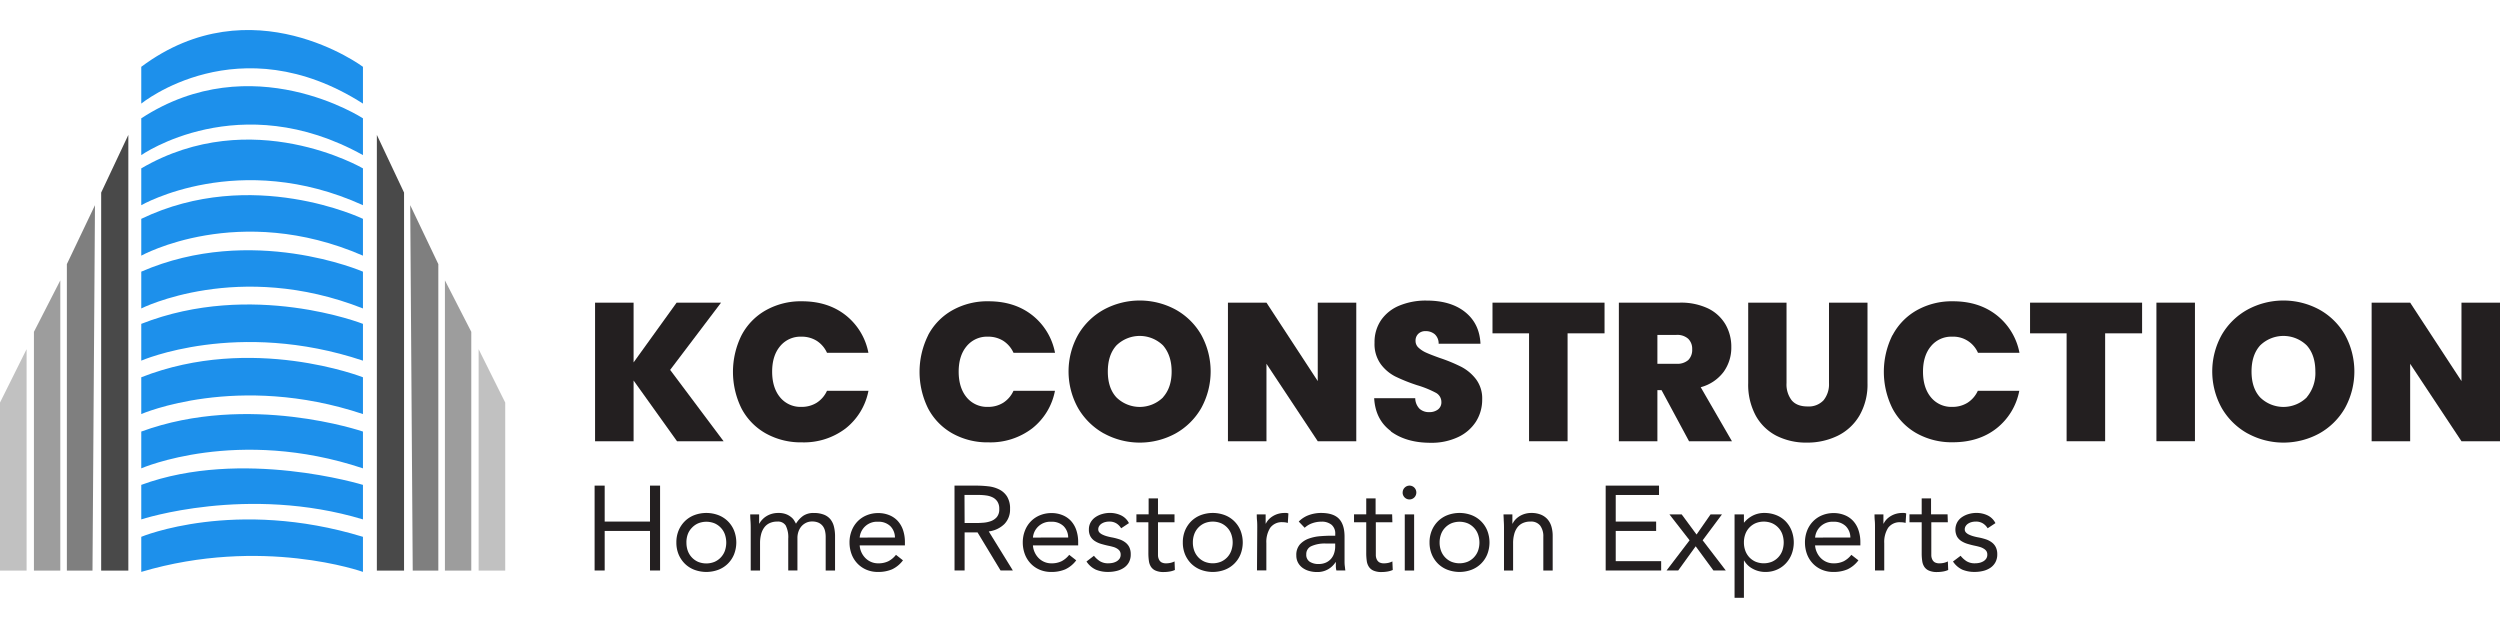
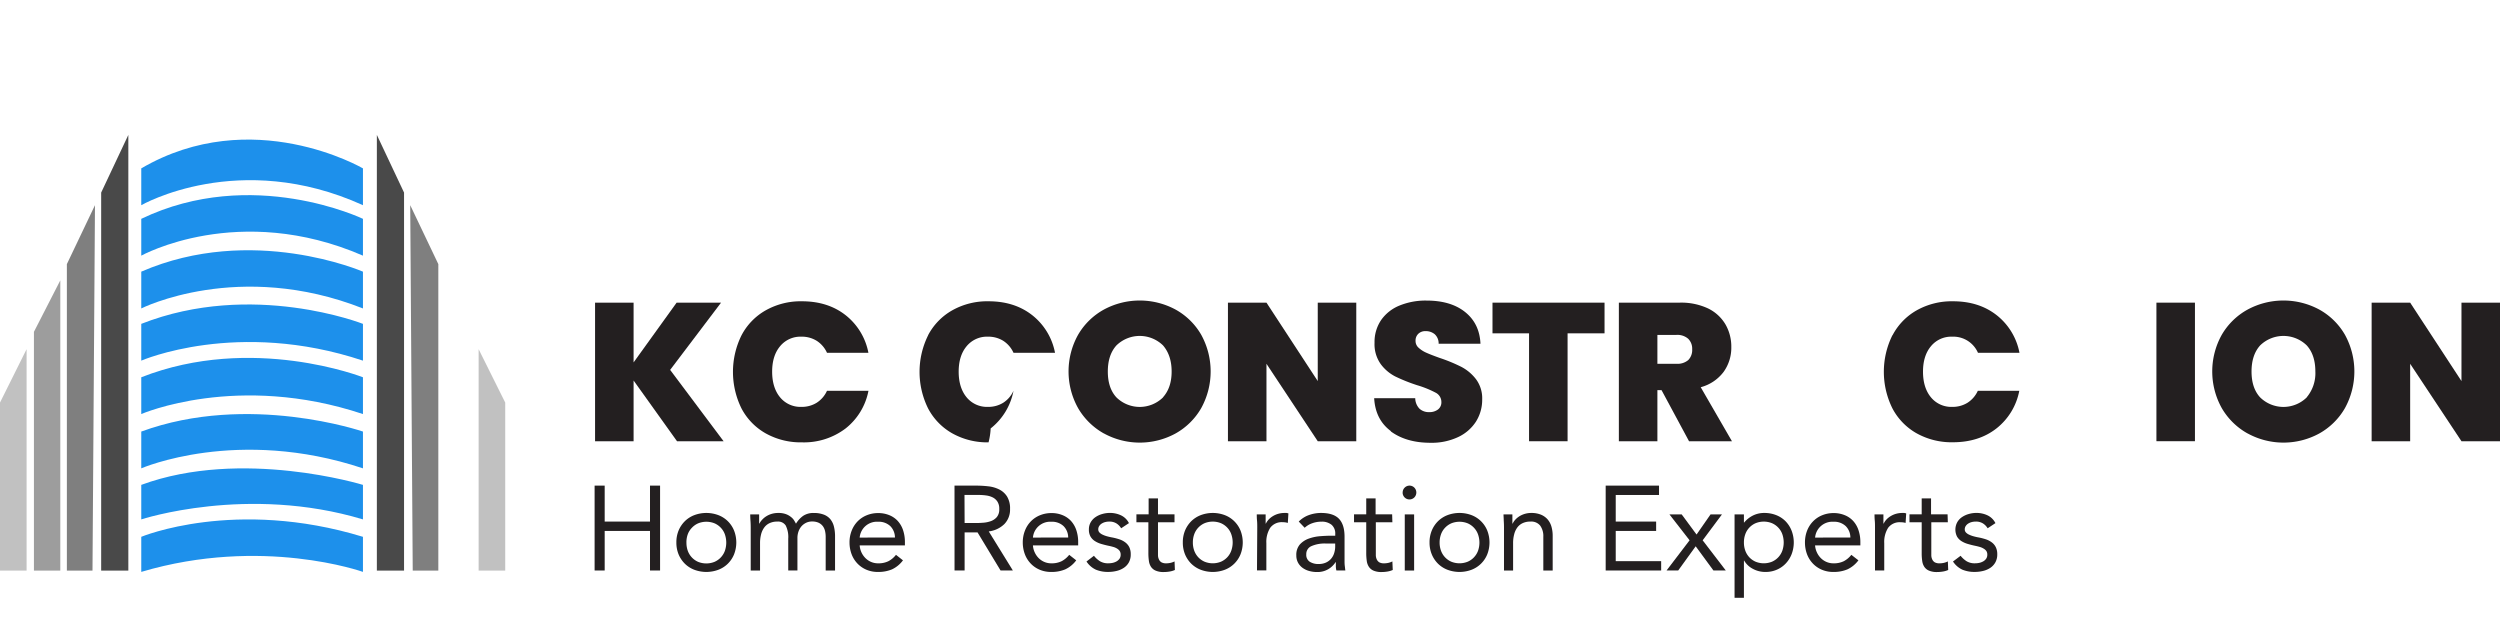
<svg xmlns="http://www.w3.org/2000/svg" id="Layer_1" data-name="Layer 1" viewBox="0 0 876 220">
  <defs>
    <style>.cls-1{fill:#231f20;}.cls-2{fill:#c1c1c1;}.cls-3{fill:#9d9d9d;}.cls-4{fill:#7f7f7f;}.cls-5{fill:#494949;}.cls-6{fill:#1d90eb;}</style>
  </defs>
  <title>KC Construction Logo Original</title>
  <polygon class="cls-1" points="237.23 154.61 222.01 133.33 222.01 154.61 208.51 154.61 208.51 106.05 222.01 106.05 222.01 126.99 237.09 106.05 252.66 106.05 234.82 129.61 253.55 154.61 237.23 154.61" />
  <path class="cls-1" d="M259.85,117.45a21.51,21.51,0,0,1,8.51-8.74A25,25,0,0,1,281,105.57q9.09,0,15.29,4.86a22,22,0,0,1,8,13.19H289.78a9.75,9.75,0,0,0-3.62-4.21,9.88,9.88,0,0,0-5.34-1.44,9.23,9.23,0,0,0-7.47,3.34c-1.86,2.22-2.79,5.2-2.79,8.92s.93,6.76,2.79,9a9.23,9.23,0,0,0,7.47,3.34,9.88,9.88,0,0,0,5.34-1.44,9.72,9.72,0,0,0,3.62-4.2h14.53a22.09,22.09,0,0,1-8,13.19A24.09,24.09,0,0,1,281,155a25.14,25.14,0,0,1-12.67-3.13,21.53,21.53,0,0,1-8.51-8.75,28.94,28.94,0,0,1,0-25.62" />
-   <path class="cls-1" d="M325.21,117.45a21.51,21.51,0,0,1,8.51-8.74,25,25,0,0,1,12.67-3.14q9.09,0,15.29,4.86a22,22,0,0,1,8,13.19H355.13a9.73,9.73,0,0,0-3.61-4.21,9.88,9.88,0,0,0-5.34-1.44,9.23,9.23,0,0,0-7.47,3.34c-1.86,2.22-2.79,5.2-2.79,8.92s.93,6.76,2.79,9a9.23,9.23,0,0,0,7.47,3.34,9.88,9.88,0,0,0,5.34-1.44,9.7,9.7,0,0,0,3.61-4.2h14.53a22,22,0,0,1-8,13.19A24.09,24.09,0,0,1,346.39,155a25.14,25.14,0,0,1-12.67-3.13,21.53,21.53,0,0,1-8.51-8.75,28.85,28.85,0,0,1,0-25.62" />
+   <path class="cls-1" d="M325.21,117.45a21.51,21.51,0,0,1,8.51-8.74,25,25,0,0,1,12.67-3.14q9.09,0,15.29,4.86a22,22,0,0,1,8,13.19H355.13a9.73,9.73,0,0,0-3.61-4.21,9.88,9.88,0,0,0-5.34-1.44,9.23,9.23,0,0,0-7.47,3.34c-1.86,2.22-2.79,5.2-2.79,8.92s.93,6.76,2.79,9a9.23,9.23,0,0,0,7.47,3.34,9.88,9.88,0,0,0,5.34-1.44,9.7,9.7,0,0,0,3.61-4.2a22,22,0,0,1-8,13.19A24.09,24.09,0,0,1,346.39,155a25.14,25.14,0,0,1-12.67-3.13,21.53,21.53,0,0,1-8.51-8.75,28.85,28.85,0,0,1,0-25.62" />
  <path class="cls-1" d="M386.81,151.89a23.91,23.91,0,0,1-9.05-8.89,26.37,26.37,0,0,1,0-25.69,23.64,23.64,0,0,1,9.05-8.84,26.43,26.43,0,0,1,25.1,0,23.51,23.51,0,0,1,9,8.84,26.65,26.65,0,0,1,0,25.69,23.65,23.65,0,0,1-9,8.89,26.15,26.15,0,0,1-25.07,0m20.7-12.71q3-3.37,3-9t-3-9.13a11.69,11.69,0,0,0-16.36,0q-3,3.34-3,9.13t3,9.05a11.65,11.65,0,0,0,16.36,0" />
  <polygon class="cls-1" points="475.24 154.61 461.74 154.61 443.77 127.47 443.77 154.61 430.27 154.61 430.27 106.05 443.77 106.05 461.74 133.53 461.74 106.05 475.24 106.05 475.24 154.61" />
  <path class="cls-1" d="M487.36,151.06c-3.63-2.69-5.57-6.53-5.85-11.53H495.9a5.39,5.39,0,0,0,1.52,3.71,4.82,4.82,0,0,0,3.37,1.17,4.89,4.89,0,0,0,3.07-.92,3.1,3.1,0,0,0,1.2-2.59,3.64,3.64,0,0,0-2-3.3,35.09,35.09,0,0,0-6.48-2.62,59.37,59.37,0,0,1-7.68-3.07,14.62,14.62,0,0,1-5.09-4.33,12,12,0,0,1-2.17-7.48,13.63,13.63,0,0,1,2.34-8,14.49,14.49,0,0,1,6.47-5.06,24.15,24.15,0,0,1,9.37-1.72c5.65,0,10.16,1.31,13.53,4s5.18,6.35,5.41,11.12H504.1a4.36,4.36,0,0,0-1.35-3.31,4.83,4.83,0,0,0-3.27-1.1,3.46,3.46,0,0,0-2.47.9,3.26,3.26,0,0,0-1,2.54,3.13,3.13,0,0,0,1.07,2.38,9.55,9.55,0,0,0,2.65,1.72c1.05.48,2.62,1.09,4.68,1.83a56.56,56.56,0,0,1,7.61,3.13,15.54,15.54,0,0,1,5.17,4.34,11.19,11.19,0,0,1,2.17,7.06,14.33,14.33,0,0,1-2.17,7.78,14.9,14.9,0,0,1-6.27,5.44,21.71,21.71,0,0,1-9.67,2q-8.47,0-13.92-4" />
  <polygon class="cls-1" points="562.23 106.05 562.23 116.8 549.28 116.8 549.28 154.61 535.78 154.61 535.78 116.8 522.97 116.8 522.97 106.05 562.23 106.05" />
  <path class="cls-1" d="M591.84,154.61,582.2,136.7h-1.45v17.91h-13.5V106.05h21.28a22.06,22.06,0,0,1,9.92,2,14.31,14.31,0,0,1,6.13,5.58,15.52,15.52,0,0,1,2.07,8,14.48,14.48,0,0,1-2.72,8.71,14.77,14.77,0,0,1-8,5.34l10.95,18.94Zm-11.09-27.14h6.68a5.78,5.78,0,0,0,4.14-1.31,5,5,0,0,0,1.37-3.78,4.87,4.87,0,0,0-1.41-3.69,5.77,5.77,0,0,0-4.1-1.34h-6.68Z" />
-   <path class="cls-1" d="M626,106.05v28.17a9.08,9.08,0,0,0,1.82,6.06q1.83,2.15,5.55,2.14a7.06,7.06,0,0,0,5.61-2.17,8.9,8.9,0,0,0,1.9-6V106.05h13.49v28.17a21.74,21.74,0,0,1-2.82,11.4,18.08,18.08,0,0,1-7.68,7.1,24.24,24.24,0,0,1-10.77,2.37,23,23,0,0,1-10.58-2.37,17.33,17.33,0,0,1-7.3-7.07,22.84,22.84,0,0,1-2.65-11.43V106.05Z" />
  <path class="cls-1" d="M663.16,117.45a21.48,21.48,0,0,1,8.5-8.74,25.07,25.07,0,0,1,12.67-3.14q9.09,0,15.29,4.86a21.94,21.94,0,0,1,8,13.19H693.08a9.42,9.42,0,0,0-9-5.65,9.21,9.21,0,0,0-7.47,3.34c-1.86,2.22-2.79,5.2-2.79,8.92s.93,6.76,2.79,9a9.21,9.21,0,0,0,7.47,3.34,9.85,9.85,0,0,0,5.33-1.44,9.72,9.72,0,0,0,3.62-4.2h14.53a22,22,0,0,1-8,13.19q-6.2,4.85-15.29,4.85a25.17,25.17,0,0,1-12.67-3.13,21.51,21.51,0,0,1-8.5-8.75,28.85,28.85,0,0,1,0-25.62" />
-   <polygon class="cls-1" points="750.59 106.05 750.59 116.8 737.64 116.8 737.64 154.61 724.14 154.61 724.14 116.8 711.33 116.8 711.33 106.05 750.59 106.05" />
  <rect class="cls-1" x="755.61" y="106.05" width="13.5" height="48.55" />
  <path class="cls-1" d="M787.57,151.89a23.87,23.87,0,0,1-9.06-8.89,26.37,26.37,0,0,1,0-25.69,23.6,23.6,0,0,1,9.06-8.84,26.43,26.43,0,0,1,25.1,0,23.42,23.42,0,0,1,9,8.84,26.65,26.65,0,0,1,0,25.69,23.62,23.62,0,0,1-9,8.89,26.15,26.15,0,0,1-25.07,0m20.7-12.71a13.13,13.13,0,0,0,3-9q0-5.79-3-9.13a11.69,11.69,0,0,0-16.36,0q-3,3.34-3,9.13t3,9.05a11.65,11.65,0,0,0,16.36,0" />
  <polygon class="cls-1" points="876 154.61 862.5 154.61 844.52 127.47 844.52 154.61 831.02 154.61 831.02 106.05 844.52 106.05 862.5 133.53 862.5 106.05 876 106.05 876 154.61" />
  <polygon class="cls-1" points="208.35 170.16 211.88 170.16 211.88 182.76 227.76 182.76 227.76 170.16 231.29 170.16 231.29 199.9 227.76 199.9 227.76 186.04 211.88 186.04 211.88 199.9 208.35 199.9 208.35 170.16" />
  <path class="cls-1" d="M237,190.07a10.76,10.76,0,0,1,.79-4.2,10.12,10.12,0,0,1,2.19-3.25,9.6,9.6,0,0,1,3.32-2.12,12,12,0,0,1,8.4,0,9.6,9.6,0,0,1,3.32,2.12,9.78,9.78,0,0,1,2.18,3.25,11.45,11.45,0,0,1,0,8.41,9.78,9.78,0,0,1-2.18,3.25,9.6,9.6,0,0,1-3.32,2.12,12,12,0,0,1-8.4,0,9.6,9.6,0,0,1-3.32-2.12,10.12,10.12,0,0,1-2.19-3.25,10.78,10.78,0,0,1-.79-4.21m3.53,0A8.37,8.37,0,0,0,241,193a6.7,6.7,0,0,0,3.61,3.87,7.69,7.69,0,0,0,5.76,0A6.7,6.7,0,0,0,254,193a8.85,8.85,0,0,0,0-5.75,6.48,6.48,0,0,0-1.41-2.31,6.67,6.67,0,0,0-2.2-1.56,7.69,7.69,0,0,0-5.76,0,6.67,6.67,0,0,0-2.2,1.56A6.48,6.48,0,0,0,241,187.2a8.35,8.35,0,0,0-.48,2.87" />
  <path class="cls-1" d="M263.05,184.91q0-1.35-.09-2.52c-.06-.79-.08-1.5-.08-2.15H266c0,.53,0,1.07,0,1.6s0,1.08,0,1.64h.08a6,6,0,0,1,1-1.39,6.92,6.92,0,0,1,1.45-1.2,7.75,7.75,0,0,1,1.89-.84,8.19,8.19,0,0,1,2.27-.31,7.57,7.57,0,0,1,2.66.4,6.07,6.07,0,0,1,1.79,1,4.68,4.68,0,0,1,1.12,1.21c.26.44.48.82.65,1.16a9,9,0,0,1,2.52-2.76,6.42,6.42,0,0,1,3.7-1,9.54,9.54,0,0,1,3.52.57,5.55,5.55,0,0,1,2.32,1.63,6.61,6.61,0,0,1,1.25,2.61,13.91,13.91,0,0,1,.38,3.43v11.93h-3.28V188.14a9.21,9.21,0,0,0-.21-2,4.65,4.65,0,0,0-.75-1.73,4.13,4.13,0,0,0-1.47-1.22,5.39,5.39,0,0,0-2.36-.46,4.74,4.74,0,0,0-2,.42,5.19,5.19,0,0,0-1.62,1.18,5.63,5.63,0,0,0-1.09,1.83,6.85,6.85,0,0,0-.4,2.37v11.35H276.2V188.77a9,9,0,0,0-.89-4.64,3.17,3.17,0,0,0-2.89-1.37,6.32,6.32,0,0,0-2.76.55,4.79,4.79,0,0,0-1.89,1.56,6.91,6.91,0,0,0-1.09,2.39,12.2,12.2,0,0,0-.36,3.07v9.58h-3.27Z" />
  <path class="cls-1" d="M316.4,196.34a10.15,10.15,0,0,1-3.86,3.17,12.35,12.35,0,0,1-4.88.9,10.1,10.1,0,0,1-4.16-.82,9.44,9.44,0,0,1-3.13-2.21,9.63,9.63,0,0,1-2-3.27,11.71,11.71,0,0,1-.7-4,11.09,11.09,0,0,1,.76-4.17,9.67,9.67,0,0,1,2.1-3.28,9.43,9.43,0,0,1,3.19-2.12,10.46,10.46,0,0,1,4-.76,10.09,10.09,0,0,1,3.78.69,8.22,8.22,0,0,1,3,2,9,9,0,0,1,1.91,3.23,13.07,13.07,0,0,1,.67,4.35v1.05H301.23a7,7,0,0,0,.61,2.42,6.94,6.94,0,0,0,1.37,2,6.34,6.34,0,0,0,2,1.37,6.17,6.17,0,0,0,2.48.5,7.94,7.94,0,0,0,3.62-.75,8.24,8.24,0,0,0,2.64-2.23Zm-2.81-8a5.67,5.67,0,0,0-1.64-4,5.9,5.9,0,0,0-4.29-1.52,6.07,6.07,0,0,0-6.43,5.55Z" />
  <path class="cls-1" d="M334.46,170.16h7.61a37.76,37.76,0,0,1,4.26.25,11.16,11.16,0,0,1,3.8,1.1,6.85,6.85,0,0,1,2.73,2.45,7.9,7.9,0,0,1,1.06,4.39,7.21,7.21,0,0,1-2,5.29,9.46,9.46,0,0,1-5.46,2.57l8.45,13.69H350.6l-8.07-13.35H338V199.9h-3.53ZM338,183.27h3.15c1,0,2,0,3.05-.09a10.23,10.23,0,0,0,2.9-.54,5,5,0,0,0,2.18-1.45,4.16,4.16,0,0,0,.86-2.84,4.54,4.54,0,0,0-.63-2.56,4.23,4.23,0,0,0-1.65-1.49,7.07,7.07,0,0,0-2.31-.69,18.68,18.68,0,0,0-2.59-.18h-5Z" />
  <path class="cls-1" d="M377.11,196.34a10.1,10.1,0,0,1-3.87,3.17,12.27,12.27,0,0,1-4.87.9,10.1,10.1,0,0,1-4.16-.82,9.34,9.34,0,0,1-3.13-2.21,9.63,9.63,0,0,1-2-3.27,11.71,11.71,0,0,1-.7-4,11.09,11.09,0,0,1,.76-4.17,9.52,9.52,0,0,1,2.1-3.28,9.33,9.33,0,0,1,3.19-2.12,10.44,10.44,0,0,1,4-.76,10,10,0,0,1,3.78.69,8.25,8.25,0,0,1,3,2,9,9,0,0,1,1.91,3.23,13.07,13.07,0,0,1,.67,4.35v1.05H361.94a6.8,6.8,0,0,0,.61,2.42,6.92,6.92,0,0,0,1.36,2,6.27,6.27,0,0,0,2,1.37,6.14,6.14,0,0,0,2.48.5,7.87,7.87,0,0,0,3.61-.75,8.27,8.27,0,0,0,2.65-2.23Zm-2.82-8a5.62,5.62,0,0,0-1.63-4,5.9,5.9,0,0,0-4.29-1.52,6.07,6.07,0,0,0-6.43,5.55Z" />
  <path class="cls-1" d="M383.32,194.74a8.35,8.35,0,0,0,2.13,1.93,5.42,5.42,0,0,0,2.92.71,7.37,7.37,0,0,0,1.53-.16,4.88,4.88,0,0,0,1.41-.55,3.37,3.37,0,0,0,1-.94,2.46,2.46,0,0,0,.37-1.37,2.3,2.3,0,0,0-.35-1.31,3.13,3.13,0,0,0-.95-.85,5.25,5.25,0,0,0-1.34-.57c-.51-.14-1-.27-1.56-.38-.92-.19-1.81-.42-2.65-.67a8.54,8.54,0,0,1-2.2-1,4.63,4.63,0,0,1-1.51-1.57,4.84,4.84,0,0,1-.57-2.48,4.91,4.91,0,0,1,.63-2.52,5.49,5.49,0,0,1,1.68-1.81,8.09,8.09,0,0,1,2.36-1.09,9.59,9.59,0,0,1,2.68-.38,9,9,0,0,1,3.89.84,6,6,0,0,1,2.79,2.73l-2.73,1.81a5.12,5.12,0,0,0-1.66-1.71,4.62,4.62,0,0,0-2.5-.64,5.8,5.8,0,0,0-1.36.16,4.2,4.2,0,0,0-1.24.51,2.74,2.74,0,0,0-.9.86,2,2,0,0,0-.36,1.2,1.55,1.55,0,0,0,.4,1.07,3.46,3.46,0,0,0,1.09.77,9.13,9.13,0,0,0,1.59.59,18.4,18.4,0,0,0,1.88.42,20.26,20.26,0,0,1,2.47.65,7,7,0,0,1,2.06,1.08,4.7,4.7,0,0,1,1.39,1.67,5.62,5.62,0,0,1,.5,2.48,5.68,5.68,0,0,1-.67,2.86,5.47,5.47,0,0,1-1.79,1.91,7.71,7.71,0,0,1-2.52,1.07,12,12,0,0,1-2.87.34,11,11,0,0,1-4.35-.78,7.88,7.88,0,0,1-3.3-2.87Z" />
  <path class="cls-1" d="M411.55,183h-5.79v9.83c0,.64,0,1.23,0,1.78a3.46,3.46,0,0,0,.34,1.43,2.22,2.22,0,0,0,.88,1,3.34,3.34,0,0,0,1.68.35,6.89,6.89,0,0,0,1.47-.16,6.4,6.4,0,0,0,1.43-.51l.12,3a7.43,7.43,0,0,1-1.87.55,12.25,12.25,0,0,1-2,.17,6.85,6.85,0,0,1-2.81-.47,3.71,3.71,0,0,1-1.65-1.3,4.86,4.86,0,0,1-.77-2.08,19,19,0,0,1-.19-2.75V183H398.2v-2.78h4.28v-5.59h3.28v5.59h5.79Z" />
  <path class="cls-1" d="M414.46,190.07a10.76,10.76,0,0,1,.79-4.2,10.09,10.09,0,0,1,2.18-3.25,9.79,9.79,0,0,1,3.32-2.12,12,12,0,0,1,8.41,0,9.65,9.65,0,0,1,3.31,2.12,9.81,9.81,0,0,1,2.19,3.25,11.45,11.45,0,0,1,0,8.41,9.81,9.81,0,0,1-2.19,3.25,9.65,9.65,0,0,1-3.31,2.12,12,12,0,0,1-8.41,0,9.79,9.79,0,0,1-3.32-2.12,10.09,10.09,0,0,1-2.18-3.25,10.78,10.78,0,0,1-.79-4.21m3.52,0a8.37,8.37,0,0,0,.48,2.88,6.81,6.81,0,0,0,1.41,2.31,6.71,6.71,0,0,0,2.21,1.56,7.66,7.66,0,0,0,5.75,0,6.71,6.71,0,0,0,2.21-1.56,6.63,6.63,0,0,0,1.4-2.31,8.68,8.68,0,0,0,0-5.75,6.45,6.45,0,0,0-1.4-2.31,6.71,6.71,0,0,0-2.21-1.56,7.66,7.66,0,0,0-5.75,0,6.71,6.71,0,0,0-2.21,1.56,6.62,6.62,0,0,0-1.41,2.31,8.35,8.35,0,0,0-.48,2.87" />
  <path class="cls-1" d="M440.54,184.91c0-.9,0-1.74-.08-2.52s-.09-1.5-.09-2.15h3.11c0,.53,0,1.07,0,1.6s0,1.08,0,1.64h.08a5.68,5.68,0,0,1,.94-1.39,7,7,0,0,1,1.46-1.2,7.75,7.75,0,0,1,1.89-.84,8.12,8.12,0,0,1,2.26-.31,5.17,5.17,0,0,1,.68,0,2.87,2.87,0,0,1,.67.17l-.21,3.32a6.06,6.06,0,0,0-1.77-.25,5,5,0,0,0-4.39,1.95,9.22,9.22,0,0,0-1.36,5.36v9.58h-3.28Z" />
  <path class="cls-1" d="M455.08,182.76a9.4,9.4,0,0,1,3.59-2.29,12.53,12.53,0,0,1,4.22-.73c2.92,0,5,.69,6.3,2.06s1.94,3.46,1.94,6.26v8.44c0,.56,0,1.14.08,1.75s.12,1.15.21,1.65h-3.15a6.65,6.65,0,0,1-.19-1.49c0-.54,0-1,0-1.45H468a7.57,7.57,0,0,1-2.58,2.48,7.38,7.38,0,0,1-3.88,1,10,10,0,0,1-2.84-.38,7.08,7.08,0,0,1-2.31-1.11,5.46,5.46,0,0,1-1.58-1.83,5.26,5.26,0,0,1-.58-2.52,5.54,5.54,0,0,1,1.25-3.83,7.73,7.73,0,0,1,3.13-2.05,15.34,15.34,0,0,1,4-.84c1.44-.11,2.76-.17,4-.17h1.26v-.59a4,4,0,0,0-1.28-3.23,5.39,5.39,0,0,0-3.59-1.1,9.57,9.57,0,0,0-3.13.53,7.51,7.51,0,0,0-2.71,1.61Zm9.49,7.69a11.57,11.57,0,0,0-5,.89,3,3,0,0,0-1.85,2.89,2.86,2.86,0,0,0,1.25,2.63,5.65,5.65,0,0,0,3.08.77,6.06,6.06,0,0,0,2.5-.48,5.25,5.25,0,0,0,1.79-1.28,5.52,5.52,0,0,0,1.09-1.87,7.75,7.75,0,0,0,.42-2.29v-1.26Z" />
  <path class="cls-1" d="M487.89,183h-5.8v9.83c0,.64,0,1.23,0,1.78a3.63,3.63,0,0,0,.34,1.43,2.35,2.35,0,0,0,.88,1,3.35,3.35,0,0,0,1.69.35,6.8,6.8,0,0,0,1.46-.16,6.23,6.23,0,0,0,1.43-.51l.13,3a7.69,7.69,0,0,1-1.87.55,12.47,12.47,0,0,1-2,.17,6.88,6.88,0,0,1-2.81-.47,3.69,3.69,0,0,1-1.64-1.3,4.86,4.86,0,0,1-.78-2.08,19,19,0,0,1-.19-2.75V183h-4.28v-2.78h4.28v-5.59h3.28v5.59h5.8Z" />
  <path class="cls-1" d="M491.5,172.55a2.31,2.31,0,0,1,.69-1.67,2.38,2.38,0,0,1,3.41,0,2.46,2.46,0,0,1,0,3.4,2.4,2.4,0,0,1-4.12-1.73m.75,7.69h3.28v19.67h-3.28Z" />
  <path class="cls-1" d="M500.91,190.07a10.77,10.77,0,0,1,.8-4.2,9.93,9.93,0,0,1,2.18-3.25,9.69,9.69,0,0,1,3.32-2.12,12,12,0,0,1,8.41,0,9.65,9.65,0,0,1,3.31,2.12,9.81,9.81,0,0,1,2.19,3.25,11.45,11.45,0,0,1,0,8.41,9.81,9.81,0,0,1-2.19,3.25,9.65,9.65,0,0,1-3.31,2.12,12,12,0,0,1-8.41,0,9.69,9.69,0,0,1-3.32-2.12,9.93,9.93,0,0,1-2.18-3.25,10.78,10.78,0,0,1-.8-4.21m3.53,0a8.37,8.37,0,0,0,.48,2.88,6.66,6.66,0,0,0,1.41,2.31,6.78,6.78,0,0,0,2.2,1.56,7.69,7.69,0,0,0,5.76,0A6.7,6.7,0,0,0,517.9,193a8.68,8.68,0,0,0,0-5.75,6.48,6.48,0,0,0-1.41-2.31,6.67,6.67,0,0,0-2.2-1.56,7.69,7.69,0,0,0-5.76,0,6.78,6.78,0,0,0-2.2,1.56,6.48,6.48,0,0,0-1.41,2.31,8.35,8.35,0,0,0-.48,2.87" />
  <path class="cls-1" d="M527,184.91q0-1.35-.09-2.52c0-.79-.08-1.5-.08-2.15h3.11c0,.53,0,1.07,0,1.6s0,1.08,0,1.64h.09a5.68,5.68,0,0,1,.94-1.39,7.18,7.18,0,0,1,1.45-1.2,7.82,7.82,0,0,1,1.9-.84,8.12,8.12,0,0,1,2.26-.31,8.67,8.67,0,0,1,3.34.59,6.27,6.27,0,0,1,2.33,1.63,6.74,6.74,0,0,1,1.37,2.55,11.56,11.56,0,0,1,.44,3.25v12.15h-3.28V188.1a6.26,6.26,0,0,0-1.09-3.91,4,4,0,0,0-3.4-1.43,6.28,6.28,0,0,0-2.75.55,4.89,4.89,0,0,0-1.9,1.56,6.9,6.9,0,0,0-1.08,2.39,11.74,11.74,0,0,0-.37,3.07v9.58H527Z" />
  <polygon class="cls-1" points="562.63 170.16 581.32 170.16 581.32 173.44 566.15 173.44 566.15 182.76 580.31 182.76 580.31 186.04 566.15 186.04 566.15 196.63 582.07 196.63 582.07 199.9 562.63 199.9 562.63 170.16" />
  <polygon class="cls-1" points="592.03 189.32 584.97 180.24 589.26 180.24 594.47 187.3 599.38 180.24 603.38 180.24 596.61 189.32 604.72 199.9 600.39 199.9 594.17 191.42 588.04 199.9 583.96 199.9 592.03 189.32" />
  <path class="cls-1" d="M607.79,180.24h3.28v2.86h.08a9.52,9.52,0,0,1,3.12-2.48,8.76,8.76,0,0,1,3.94-.88,11.12,11.12,0,0,1,4.22.78,9.43,9.43,0,0,1,3.26,2.16,9.85,9.85,0,0,1,2.09,3.28,11.52,11.52,0,0,1,0,8.23,9.93,9.93,0,0,1-2.08,3.28,9.39,9.39,0,0,1-3.12,2.16,9.7,9.7,0,0,1-3.87.78,9.11,9.11,0,0,1-4.64-1.16,7.45,7.45,0,0,1-2.92-2.83h-.08v13.06h-3.28Zm3.28,9.83a8.37,8.37,0,0,0,.48,2.88,6.78,6.78,0,0,0,1.4,2.31,6.71,6.71,0,0,0,2.21,1.56,7.66,7.66,0,0,0,5.75,0,6.68,6.68,0,0,0,3.62-3.87,8.85,8.85,0,0,0,0-5.75,6.48,6.48,0,0,0-1.41-2.31,6.71,6.71,0,0,0-2.21-1.56,7.66,7.66,0,0,0-5.75,0,6.71,6.71,0,0,0-2.21,1.56,6.6,6.6,0,0,0-1.4,2.31,8.35,8.35,0,0,0-.48,2.87" />
  <path class="cls-1" d="M651.19,196.34a10.18,10.18,0,0,1-3.87,3.17,12.3,12.3,0,0,1-4.87.9,10.18,10.18,0,0,1-4.17-.82,9.44,9.44,0,0,1-3.13-2.21,9.63,9.63,0,0,1-2-3.27,11.7,11.7,0,0,1-.69-4,11.29,11.29,0,0,1,.75-4.17,9.7,9.7,0,0,1,2.11-3.28,9.39,9.39,0,0,1,3.18-2.12,10.49,10.49,0,0,1,4-.76,10.09,10.09,0,0,1,3.78.69,8.13,8.13,0,0,1,3,2,8.88,8.88,0,0,1,1.91,3.23,13.07,13.07,0,0,1,.68,4.35v1.05H636a7,7,0,0,0,.62,2.42,6.92,6.92,0,0,0,1.36,2,6.27,6.27,0,0,0,2,1.37,6.1,6.1,0,0,0,2.48.5,7.9,7.9,0,0,0,3.61-.75,8.24,8.24,0,0,0,2.64-2.23Zm-2.82-8a5.63,5.63,0,0,0-1.64-4,5.87,5.87,0,0,0-4.28-1.52,6.08,6.08,0,0,0-6.44,5.55Z" />
  <path class="cls-1" d="M657,184.91c0-.9,0-1.74-.08-2.52s-.09-1.5-.09-2.15h3.12c0,.53,0,1.07,0,1.6s0,1.08,0,1.64h.08a6,6,0,0,1,.94-1.39,7,7,0,0,1,1.46-1.2,7.75,7.75,0,0,1,1.89-.84,8.17,8.17,0,0,1,2.26-.31,5.17,5.17,0,0,1,.68,0,2.87,2.87,0,0,1,.67.17l-.21,3.32A6,6,0,0,0,666,183a5,5,0,0,0-4.4,1.95,9.22,9.22,0,0,0-1.36,5.36v9.58H657Z" />
  <path class="cls-1" d="M682.52,183h-5.79v9.83c0,.64,0,1.23,0,1.78a3.46,3.46,0,0,0,.34,1.43,2.22,2.22,0,0,0,.88,1,3.34,3.34,0,0,0,1.68.35,7,7,0,0,0,1.47-.16,6.4,6.4,0,0,0,1.43-.51l.12,3a7.43,7.43,0,0,1-1.87.55,12.25,12.25,0,0,1-2,.17,6.85,6.85,0,0,1-2.81-.47,3.71,3.71,0,0,1-1.65-1.3,4.86,4.86,0,0,1-.77-2.08,17.72,17.72,0,0,1-.19-2.75V183h-4.28v-2.78h4.28v-5.59h3.28v5.59h5.79Z" />
  <path class="cls-1" d="M687,194.74a8.32,8.32,0,0,0,2.12,1.93,5.42,5.42,0,0,0,2.92.71,7.3,7.3,0,0,0,1.53-.16,4.88,4.88,0,0,0,1.41-.55,3.15,3.15,0,0,0,1-.94,2.46,2.46,0,0,0,.37-1.37,2.22,2.22,0,0,0-.35-1.31,3,3,0,0,0-1-.85,5.1,5.1,0,0,0-1.34-.57c-.5-.14-1-.27-1.55-.38-.93-.19-1.81-.42-2.65-.67a8.46,8.46,0,0,1-2.21-1,4.72,4.72,0,0,1-1.51-1.57,5.47,5.47,0,0,1,.07-5,5.35,5.35,0,0,1,1.67-1.81,8.09,8.09,0,0,1,2.36-1.09,9.59,9.59,0,0,1,2.68-.38,9,9,0,0,1,3.89.84,6,6,0,0,1,2.79,2.73l-2.73,1.81a5.12,5.12,0,0,0-1.66-1.71,4.58,4.58,0,0,0-2.5-.64,5.86,5.86,0,0,0-1.36.16,4.2,4.2,0,0,0-1.24.51,2.84,2.84,0,0,0-.9.86,2.07,2.07,0,0,0-.36,1.2,1.55,1.55,0,0,0,.4,1.07,3.46,3.46,0,0,0,1.09.77,9.25,9.25,0,0,0,1.6.59,17.63,17.63,0,0,0,1.87.42,20.43,20.43,0,0,1,2.48.65,7.2,7.2,0,0,1,2.06,1.08,4.68,4.68,0,0,1,1.38,1.67,5.48,5.48,0,0,1,.51,2.48,5.68,5.68,0,0,1-.68,2.86,5.53,5.53,0,0,1-1.78,1.91,7.89,7.89,0,0,1-2.52,1.07,12.07,12.07,0,0,1-2.88.34,11,11,0,0,1-4.35-.78,7.88,7.88,0,0,1-3.3-2.87Z" />
  <polygon class="cls-2" points="0 141.06 0 199.95 9.32 199.95 9.32 122.35 0 141.06" />
  <polygon class="cls-3" points="11.89 116.27 11.89 199.95 21.13 199.95 21.13 98.24 11.89 116.27" />
  <polygon class="cls-4" points="23.43 92.55 33.28 71.89 32.41 199.95 23.43 199.95 23.43 92.55" />
  <polygon class="cls-5" points="35.45 67.48 35.45 199.95 44.97 199.95 44.97 47.27 35.45 67.48" />
  <polygon class="cls-2" points="177.03 141.06 177.03 199.95 167.71 199.95 167.71 122.35 177.03 141.06" />
-   <polygon class="cls-3" points="165.14 116.27 165.14 199.95 155.9 199.95 155.9 98.24 165.14 116.27" />
  <polygon class="cls-4" points="153.59 92.55 143.74 71.89 144.62 199.95 153.59 199.95 153.59 92.55" />
  <polygon class="cls-5" points="141.58 67.48 141.58 199.95 132.05 199.95 132.05 47.27 141.58 67.48" />
  <path class="cls-6" d="M49.5,200.39V188.1s32.79-13.71,77.68,0v12.29s-35.29-12.59-77.68,0" />
  <path class="cls-6" d="M49.5,169.9V182s37.16-12.22,77.68,0V169.9s-42.39-13-77.68,0" />
  <path class="cls-6" d="M49.5,151.22v12.89s33.66-14.68,77.68,0V151.22s-40.07-13.79-77.68,0" />
  <path class="cls-6" d="M49.5,132.2v12.89s33.66-14.68,77.68,0V132.2s-38.84-15.28-77.68,0" />
  <path class="cls-6" d="M49.5,113.48v12.89s33.66-14.68,77.68,0V113.48s-38.84-15.28-77.68,0" />
  <path class="cls-6" d="M49.5,95.19v12.89s34.09-17.18,77.68,0V95.19s-38.84-16.88-77.68,0" />
  <path class="cls-6" d="M49.5,76.68v12.9s34.09-18.93,77.68,0V76.68S88.34,58,49.5,76.68" />
  <path class="cls-6" d="M49.5,59v12.9s34.23-19.73,77.68,0V59S88.34,36.3,49.5,59" />
-   <path class="cls-6" d="M49.5,41.46V54.35s34.37-24.09,77.68,0V41.46s-38.84-25.36-77.68,0" />
-   <path class="cls-6" d="M49.5,23.41V36.3s34.09-27.84,77.68,0V23.41s-38.84-29-77.68,0" />
</svg>